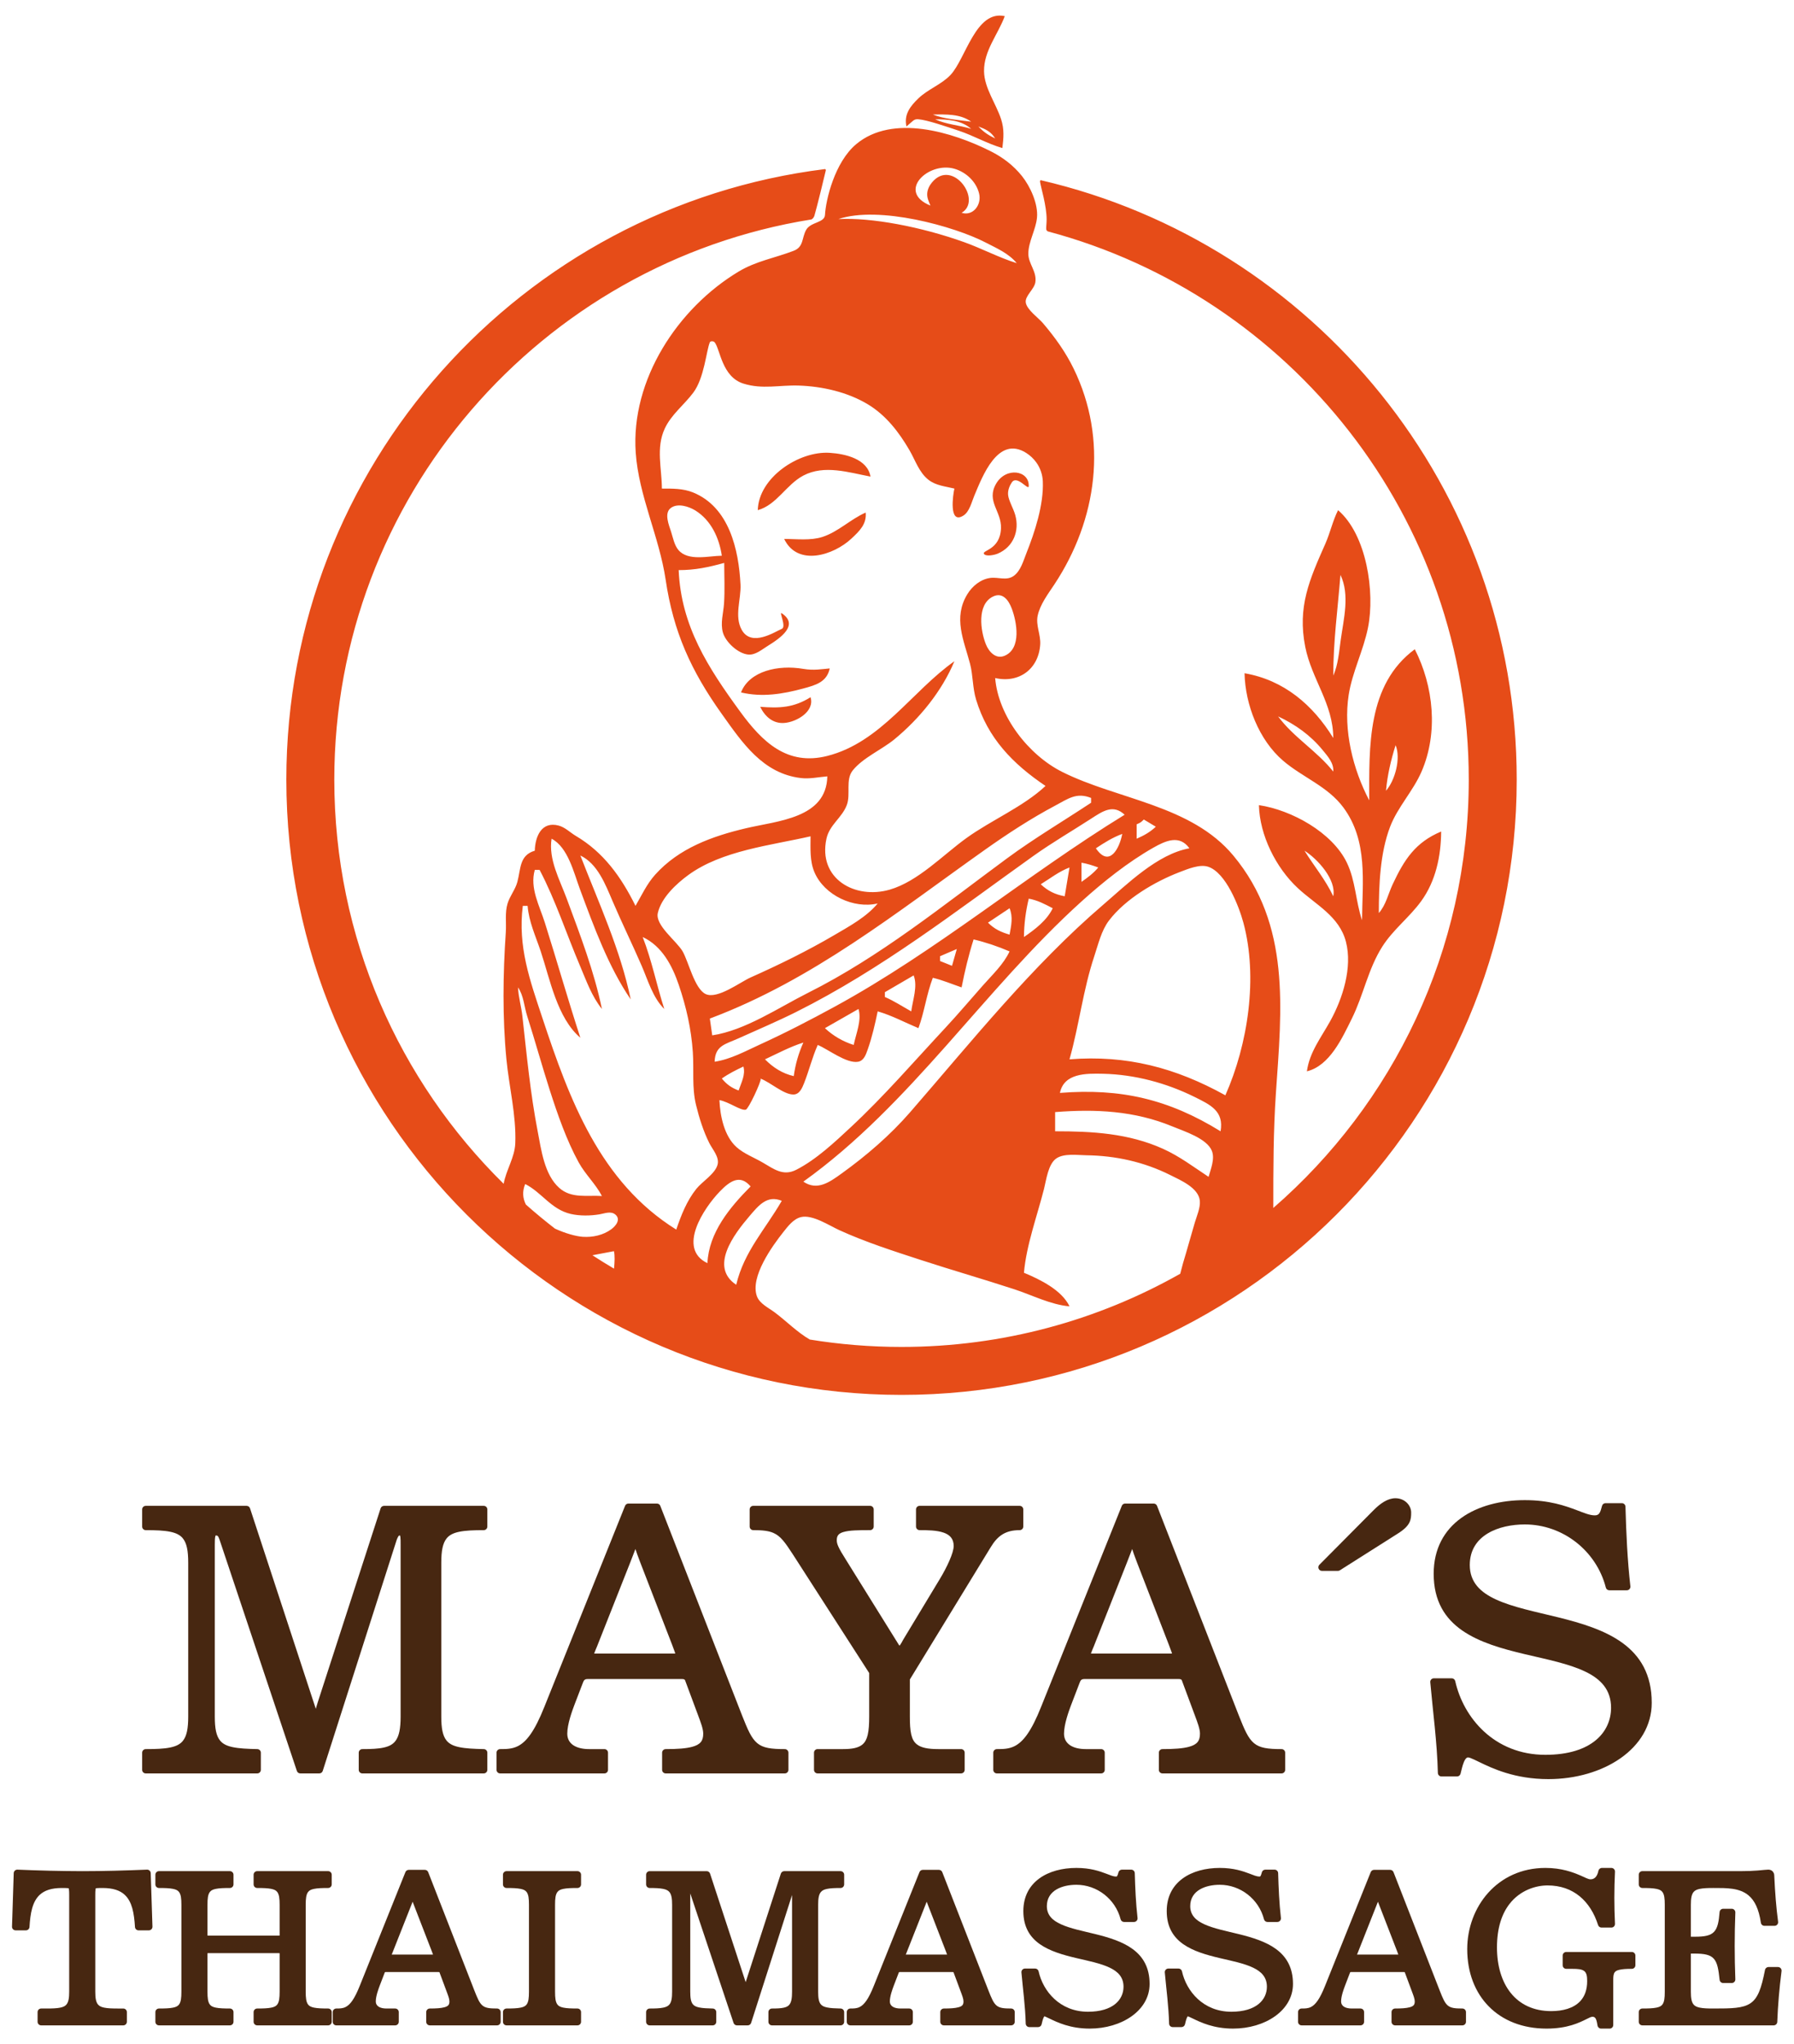
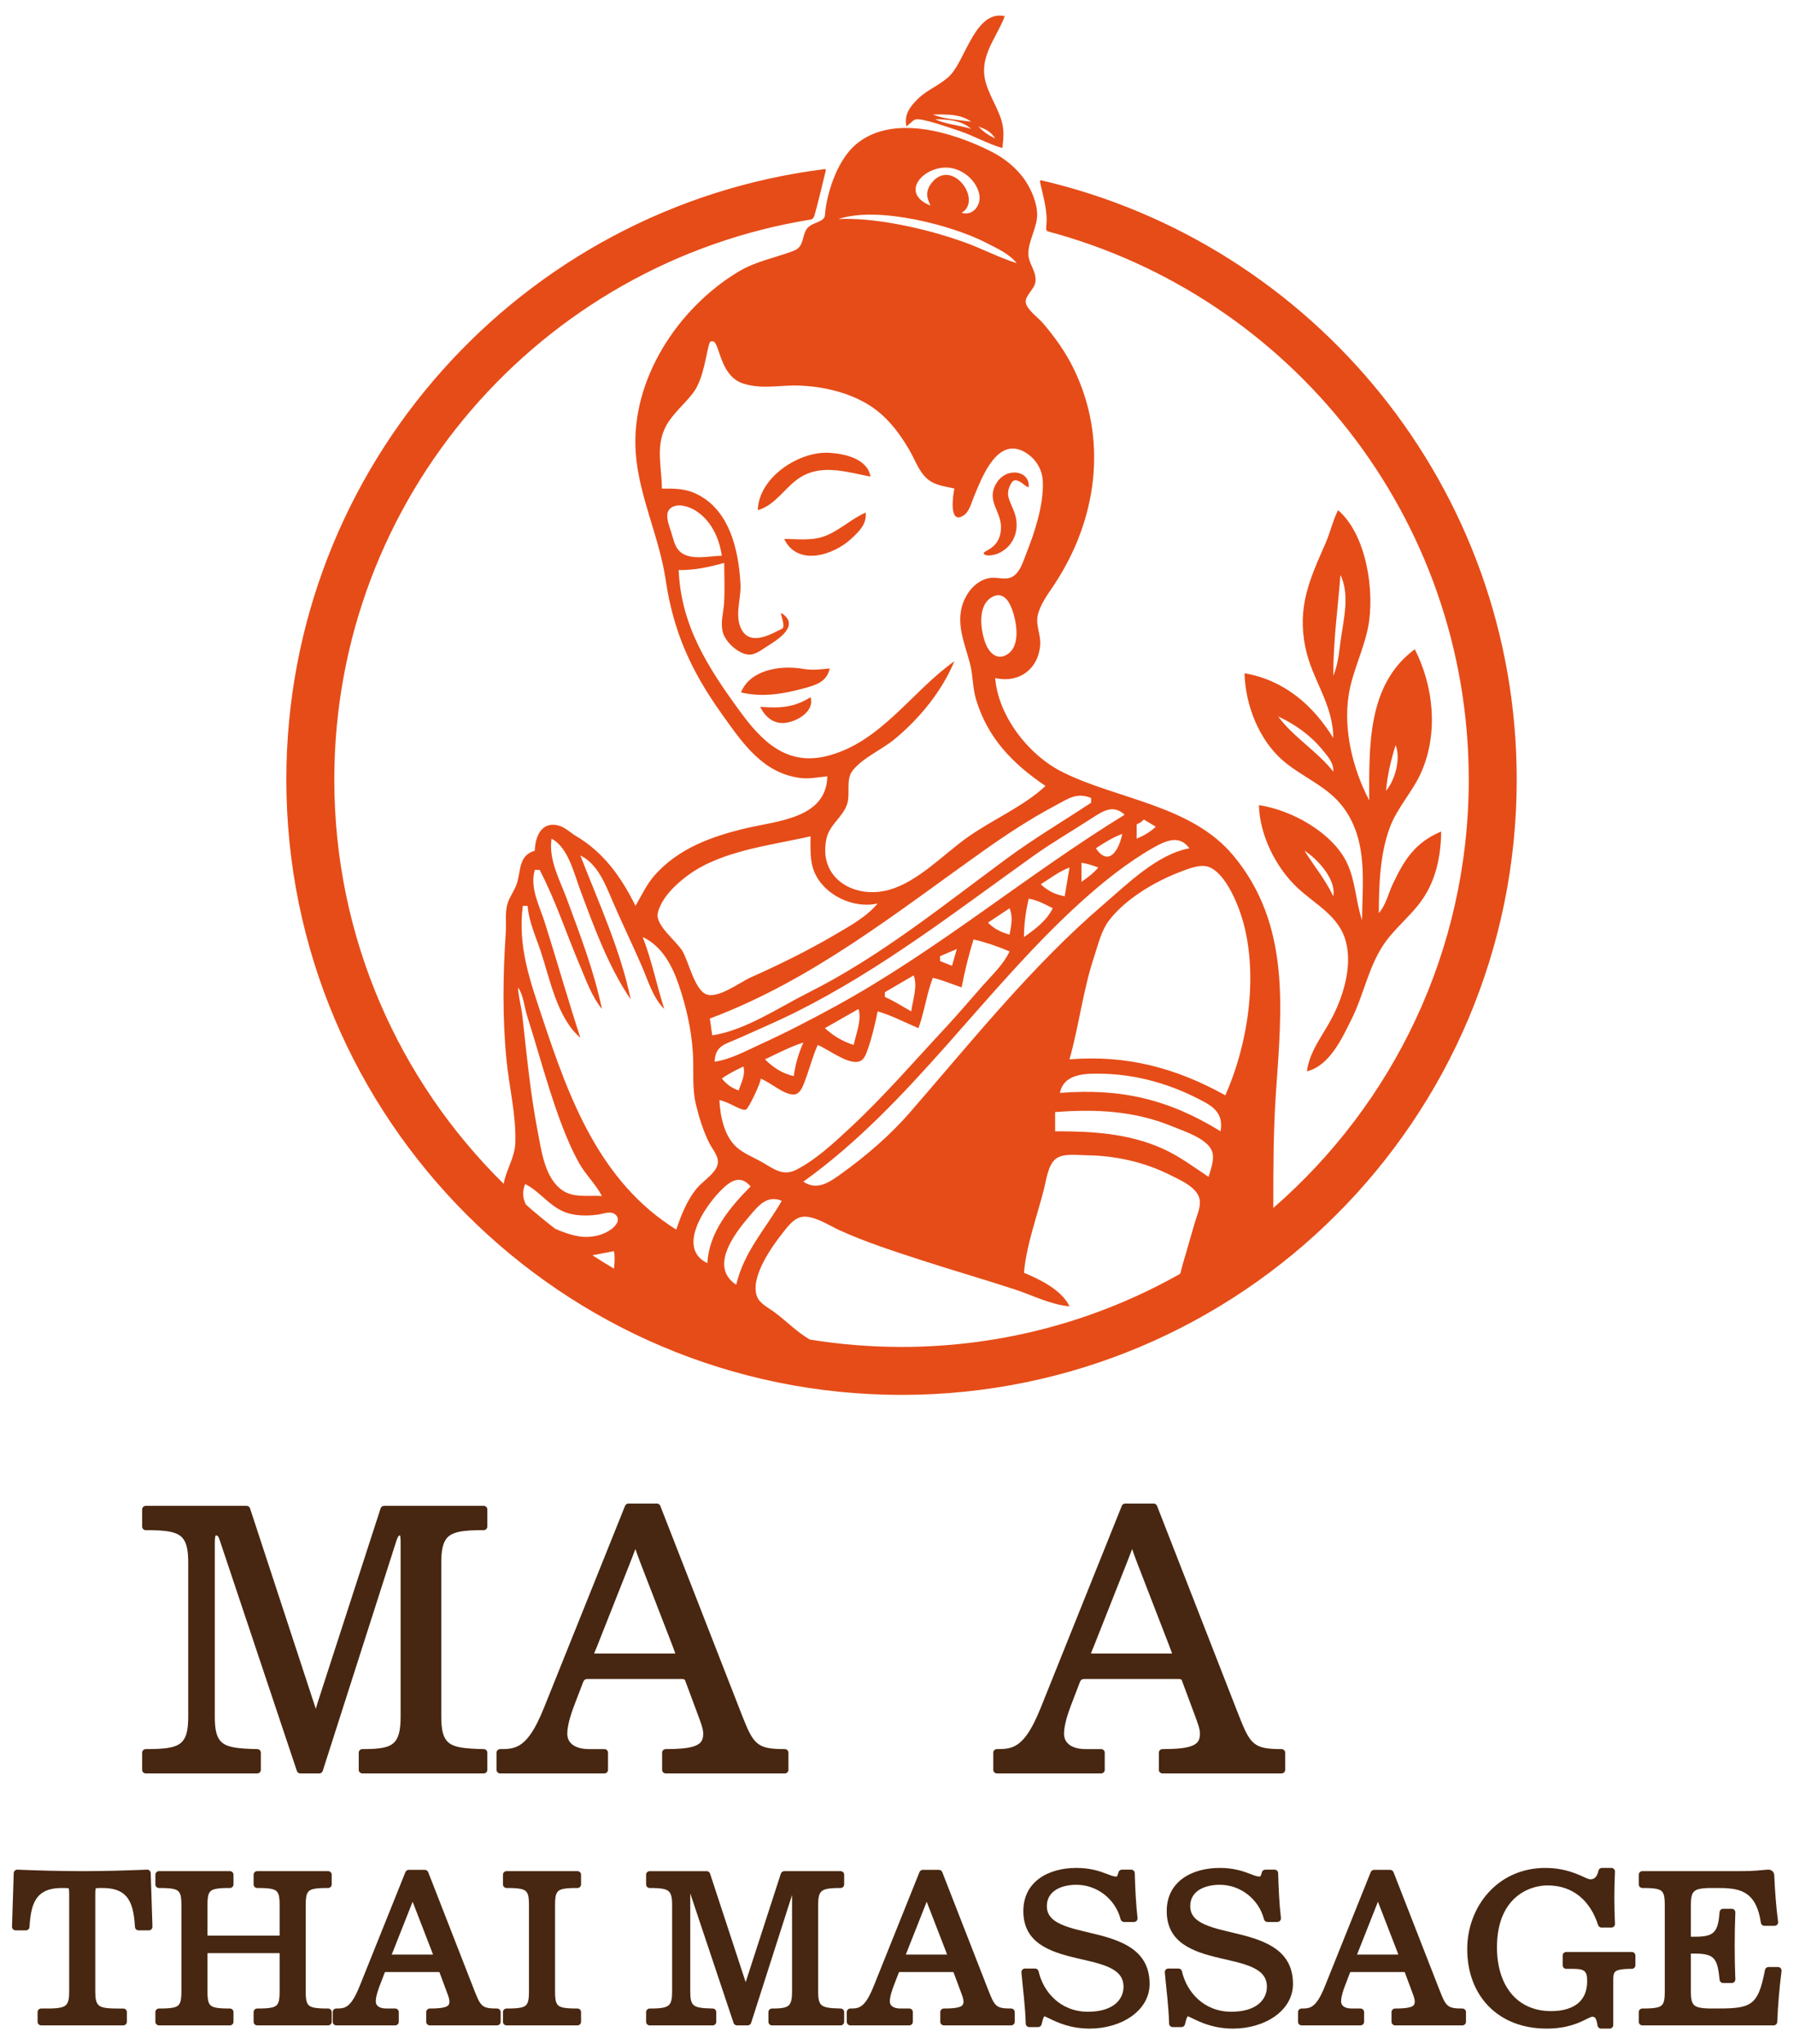
<svg xmlns="http://www.w3.org/2000/svg" width="100%" height="100%" viewBox="0 0 3745 4267" version="1.1" xml:space="preserve" style="fill-rule:evenodd;clip-rule:evenodd;stroke-linejoin:round;stroke-miterlimit:2;">
  <g id="Ebene1">
    <g>
      <path d="M2658.07,2521.26c249.888,-217.165 407.982,-537.266 407.982,-893.999c0,-547.838 -372.848,-1009.28 -878.416,-1144.2c-1.327,-0.354 -3.387,-2.479 -3.598,-4.348c-0.467,-4.147 0.797,-12.494 0.797,-20.534c-0,-29.035 -11.733,-65.437 -13.772,-79.111c-0.163,-1.091 0.682,-3.129 1.536,-2.931c568.973,131.851 993.562,642.293 993.562,1251.12c0,708.772 -575.433,1284.21 -1284.21,1284.21c-708.773,-0 -1284.21,-575.434 -1284.21,-1284.21c-0,-654.667 490.933,-1195.58 1124.42,-1274.34c1.147,-0.142 1.924,1.742 1.683,2.806c-3.687,16.242 -18.729,77.583 -23.8,94.648c-0.968,3.258 -4.162,7.352 -6.627,7.747c-564.05,90.406 -995.564,579.779 -995.564,1169.14c-0,330.086 135.358,628.807 353.548,843.638c5.118,-28.887 23.149,-55.053 24.28,-84.626c2.222,-58.178 -12.924,-117.512 -18.506,-175.19c-8.484,-87.67 -7.302,-177.593 -1.301,-265.289c1.357,-19.766 -2.177,-40.849 3.714,-60.065c4.89,-15.952 16.143,-28.821 20.447,-45.049c7.403,-27.925 4.035,-55.475 36.355,-65.071c0.701,-28.916 13.735,-62.122 49.859,-52.432c13.64,3.664 23.801,14.466 35.684,21.479c57.853,34.157 94.658,85.462 124.686,146.078c12.989,-22.234 23.6,-45.634 40.969,-64.995c49.639,-55.33 118.884,-80.253 189.281,-96.911c66.748,-15.792 168.308,-20.702 170.185,-108.388c-18.42,1.452 -36.525,5.732 -55.06,3.539c-79.366,-9.395 -122.068,-73.219 -165.179,-133.68c-64.14,-89.953 -101.105,-171.111 -117.263,-280.305c-13.239,-89.412 -56.286,-175.251 -62.483,-265.289c-10.456,-151.805 87.355,-301.227 214.709,-377.821c36.624,-22.029 76.022,-28.421 114.905,-43.372c21.538,-8.284 16.608,-26.734 26.213,-43.787c9.435,-16.749 38.367,-14.423 39.265,-31.094c1.705,-31.65 20.325,-110.195 65.159,-147.726c76.062,-63.673 201.464,-24.98 280.104,14.466c25.738,12.909 48.028,29.672 66.072,52.282c17.364,21.758 33.932,58.168 31.249,86.519c-2.382,25.142 -17.954,50.294 -18.079,75.081c-0.11,21.519 18.139,37.121 14.641,59.991c-2.223,14.54 -22.104,28.501 -19.992,42.241c2.327,15.116 26.268,31.784 35.824,43.001c25.077,29.422 47.206,60.211 64.18,95.029c72.013,147.73 49.338,314.872 -40.414,450.49c-12.949,19.571 -29.793,41.64 -34.733,65.071c-4.245,20.116 6.587,39.768 5.301,60.065c-3.264,51.561 -44.559,81.444 -94.038,70.076c6.502,79.587 69.496,160.7 140.153,196.053c115.535,57.813 268.962,68.675 357.058,174.545c120.356,144.643 100.825,320.804 88.872,495.344c-5.457,79.737 -5.471,160.054 -5.453,240.101Zm-1061.15,-310.177c17.063,17.214 36.354,29.597 60.065,35.038c3.309,-24.577 9.951,-47.427 20.022,-70.076c-27.255,8.609 -54.099,22.88 -80.087,35.038Zm866.815,447.534c2.205,-7.361 3.714,-15.053 5.854,-22.071c8.624,-28.256 16.218,-56.792 24.707,-85.093c4.064,-13.55 11.682,-30.628 10.396,-44.974c-2.443,-27.289 -40.699,-43.287 -61.852,-53.893c-54.555,-27.345 -114.254,-40.539 -175.191,-41.265c-18.515,-0.221 -46.355,-4.47 -62.518,6.577c-17.113,11.698 -20.988,44.854 -25.708,63.479c-14.305,56.481 -36.865,117.298 -41.915,175.191c33.836,14.025 78.87,36.084 95.103,70.076c-39.628,-3.459 -77.499,-23.296 -115.125,-35.609c-64.786,-21.203 -130.332,-39.978 -195.212,-61.147c-57.308,-18.695 -115.251,-37.22 -170.186,-62.262c-21.012,-9.581 -56.266,-33.076 -80.082,-27.24c-15.737,3.854 -27.169,19.066 -36.7,31.094c-22.945,28.961 -70.051,93.832 -55.19,134.221c5.671,15.412 24.442,24.116 36.825,33.346c24.334,18.147 46.989,41.535 73.463,56.868c62.357,10.16 126.343,15.443 191.553,15.443c211.388,-0 409.912,-55.512 581.778,-152.741Zm-1181.98,-10.645c1.396,-13.472 1.99,-27.926 -0.175,-36.453l-44.924,8.479c14.808,9.65 29.844,18.978 45.099,27.974Zm200.042,-1933.52c-7.427,17.519 -11.422,74.216 -34.552,105.114c-19.096,25.513 -46.05,45.745 -59.605,75.082c-18.715,40.514 -6.067,82.685 -5.952,125.136c22.039,0.015 44.259,-0.39 65.071,8.074c75.512,30.713 95.314,119.305 99.063,192.144c1.562,30.323 -13.445,66.212 2.638,94.808c20.577,36.595 69.752,3.499 83.669,-2.292c9.987,-4.155 -6.695,-36.814 -0.168,-32.451c36.35,24.298 -2.027,51.306 -30.033,68.6c-11.883,7.343 -25.097,18.935 -40.044,17.539c-21.378,-1.997 -47.281,-26.058 -52.887,-46.17c-5.476,-19.632 1.036,-40.299 2.383,-59.991c1.932,-28.17 0.45,-56.861 0.45,-85.092c-33.236,9.07 -60.351,15.016 -95.103,15.016c5.01,116.702 61.201,203.341 128.339,295.321c46.396,63.56 98.317,113.774 181.998,92.526c111.862,-28.401 176.597,-135.162 265.289,-197.64c-26.249,62.718 -72.839,119.8 -125.136,162.857c-26.264,21.624 -65.902,38.552 -87.08,64.981c-15.762,19.671 -3.844,49.829 -12.499,72.489c-10.171,26.639 -36.104,41.014 -42.406,70.076c-18.105,83.521 59.67,127.298 131.974,106.371c59.169,-17.124 110.925,-72.124 160.174,-107.647c51.987,-37.501 118.784,-65.402 165.18,-108.844c-68.47,-46.2 -120.421,-99.463 -144.963,-180.196c-7.523,-24.757 -6.222,-50.53 -12.684,-75.082c-12.909,-48.998 -35.664,-95.624 -5.561,-144.957c10.376,-17.004 27.875,-31.349 48.082,-33.917c16.669,-2.122 33.962,6.512 48.929,-4.415c14.41,-10.516 19.856,-31.174 26.153,-46.961c17.729,-44.453 36.4,-101.646 34.372,-150.163c-0.595,-14.216 -5.285,-28.016 -13.619,-39.578c-5.656,-7.839 -12.794,-14.556 -20.953,-19.742c-59.25,-37.656 -91.63,49.314 -108.503,89.352c-5.496,13.05 -9.906,33.171 -22.63,41.285c-31.339,19.987 -21.738,-44.458 -18.83,-56.301c-18.435,-4.555 -38.702,-6.172 -54.134,-18.285c-19.742,-15.497 -27.49,-40.844 -39.698,-61.802c-21.924,-37.631 -48.683,-72.579 -86.364,-95.469c-42.486,-25.808 -95.704,-37.886 -145.158,-39.463c-40.239,-1.281 -75.057,8.404 -115.125,-4.094c-45.024,-14.046 -48.386,-71.849 -60.066,-86.219c-2.104,-2.59 -8.708,-3.072 -10.011,-0Zm100.109,350.381c1.642,-67.864 85.638,-123.89 150.164,-119.68c32.665,2.132 78.855,12.729 85.092,49.604c-45.324,-8.54 -96.235,-25.318 -140.152,-2.143c-35.844,18.911 -55.421,61.082 -95.104,72.219Zm55.06,60.065c25.808,0 55.245,3.84 80.087,-4.254c32.986,-10.752 58.514,-37.001 90.098,-50.806c2.258,24.052 -12.904,38.632 -30.052,54.595c-37.201,34.623 -112.152,58.559 -140.133,0.465Zm417.418,31.682c-6.682,-8.237 33.525,-7.591 35.201,-54.04c1.282,-35.547 -31.301,-56.327 -10.303,-92.747c20.673,-35.854 69.505,-28.115 68.24,4.986c-0.392,10.251 -24.356,-24.129 -35.301,-7.931c-4.346,6.432 -8.724,15.836 -7.8,26.125c1.05,11.683 11.071,28.331 14.885,41.871c9.365,33.246 -3.929,67.033 -36.735,80.798c-7.158,3.001 -23.98,6.125 -28.187,0.938Zm-507.516,288.667c17.63,-44.968 78.009,-58.081 129.865,-49.158c22.257,3.83 39.872,0.324 55.337,-0.897c-6.062,28.421 -29.062,34.788 -55.06,41.846c-42.987,11.663 -86.119,18.69 -130.142,8.209Zm145.158,10.011c9.205,29.442 -28.976,51.891 -55.06,53.733c-23.836,1.687 -40.384,-13.94 -50.054,-33.711c39.973,3.128 70.066,1.997 105.114,-20.022Zm250.272,-1026.12c-3.298,-8.239 -7.308,-15.958 -6.737,-25.133c0.536,-8.654 4.53,-16.683 10.011,-23.275c42.691,-51.331 106.215,37.616 61.797,63.424c23.796,7.468 42.186,-16.628 36.575,-40.044c-5.997,-25.032 -27.38,-44.874 -51.596,-51.866c-54.535,-15.752 -121.382,47.912 -50.05,76.894Zm-783.887,2135.23c21.964,10.19 44.302,16.19 58.098,17.113c20.465,1.369 42.236,-3.094 59.5,-15.682c9.375,-6.843 20.812,-20.643 8.439,-30.849c-9.436,-7.788 -22.455,-2.122 -32.901,-0.37c-19.046,3.193 -41.18,3.559 -60.065,-0.796c-41.075,-9.48 -60.271,-44.794 -95.104,-62.423c-6.529,15.605 -5.071,29.986 1.437,42.852c19.63,17.37 39.839,34.099 60.596,50.155Zm318.381,72.173c2.798,-63.98 46.931,-116.647 90.098,-160.174c-22.009,-26.059 -43.442,-11.043 -64.2,10.461c-33.551,34.753 -89.733,119.19 -25.898,149.713Zm630.686,-740.806l-45.049,30.033c13.179,13.314 27.099,19.841 45.049,25.027c3.504,-18.876 7.568,-36.985 -0,-55.06Zm-357.474,-1438.41c68.378,-3.814 172.498,15.867 262.371,47.987c37.09,13.255 72.729,32.356 110.119,43.958c-17.273,-20.712 -41.4,-30.853 -65.07,-43.122c-65.181,-33.786 -222.591,-77.514 -307.42,-48.823Zm322.636,787.937c-33.536,16.578 -26.093,71.093 -14.476,99.799c6.297,15.557 20.708,31.449 39.018,23.661c35.744,-15.207 25.317,-71.003 14.831,-98.643c-6.477,-17.068 -18.881,-34.948 -39.373,-24.817Zm-565.815,-85.328c-5.461,-36.965 -22.28,-73.865 -55.135,-94.362c-13.51,-8.429 -37.666,-16.343 -51.947,-4.85c-13.765,11.077 -3.103,35.864 1.146,49.158c3.915,12.228 6.713,27.79 15.107,37.876c20.337,24.437 63.679,12.404 90.829,12.178Zm-25.028,966.051l5.006,35.038c68.83,-10.311 138.561,-57.953 200.218,-88.861c149.908,-75.147 281.085,-181.798 415.452,-280.771c56.586,-41.675 116.681,-77.184 175.19,-115.896l0,-10.011c-30.548,-12.223 -47.917,1.687 -75.082,16.118c-50.224,26.679 -98.717,58.263 -145.157,91.119c-185.712,131.393 -359.767,272.186 -575.627,353.264Zm775.844,-325.354l0,40.044c13.065,-9.2 24.767,-17.804 35.038,-30.033c-11.787,-4.344 -22.679,-7.878 -35.038,-10.011Zm-1176.28,260.284c0.896,20.577 6.872,39.728 9.145,60.065c9,80.442 16.523,160.655 31.884,240.261c7.459,38.647 13.855,90.464 45.004,118.159c25.623,22.775 58.084,14.851 89.157,16.988c-13.099,-25.202 -34.662,-44.969 -48.487,-70.076c-25.128,-45.645 -44.234,-100.594 -60.161,-150.163c-16.578,-51.601 -30.853,-103.543 -47.341,-155.169c-6.417,-20.102 -7.233,-42.641 -19.201,-60.065Zm1121.22,260.283l0,40.043c77.59,0 153.182,4.11 225.245,36.6c34.643,15.617 63.64,37.781 95.104,58.504c4.54,-16.158 13.455,-37.491 6.917,-54.134c-10.251,-26.089 -58.153,-41.035 -81.999,-50.921c-79.511,-32.97 -160.99,-36.745 -245.267,-30.092Zm10.011,-40.044c127.054,-10.026 226.527,12.984 335.365,80.087c7.303,-41.99 -20.597,-55.065 -55.06,-72.053c-58.799,-28.982 -124.58,-46.501 -190.207,-48.002c-35.528,-0.816 -81.543,-1.402 -90.098,39.968Zm-535.582,185.202c29.126,19.891 55.105,0.846 80.087,-17.139c51.881,-37.361 101.05,-79.687 143.035,-128.019c127.549,-146.83 254.507,-305.723 402.558,-432.576c49.925,-42.771 113.188,-105.93 180.196,-118.023c-20.487,-28.797 -49.453,-15.958 -75.081,-1.397c-53.353,30.308 -104.679,71.283 -150.164,112.367c-204.147,184.391 -355.697,423.681 -580.631,584.787Zm285.31,-470.512l0,10.011l25.027,10.011l10.011,-35.039l-35.038,15.017Zm-425.463,685.746c16.483,-69.561 60.671,-115.551 95.104,-175.191c-30.403,-12.599 -48.183,9.385 -67.208,31.66c-32.926,38.542 -84.197,106.275 -27.896,143.531Zm295.322,-795.866c-49.715,11.698 -111.327,-16.888 -131.954,-65.076c-10.096,-23.58 -8.199,-50.034 -8.199,-75.076c-83.246,19.085 -184.961,29.507 -255.278,80.883c-25.057,18.309 -56.266,47.361 -63.554,79.216c-5.896,25.773 39.418,58.488 51.857,80.162c12.458,21.719 24.857,78.2 48.112,89.032c24.452,11.387 71.813,-24.902 93.727,-34.668c59.805,-26.654 118.699,-55.555 175.191,-88.696c31.183,-18.295 66.907,-37.716 90.098,-65.777Zm75.081,150.163l-60.065,35.038l-0,10.011c19.356,8.354 36.665,19.832 55.06,30.033c3.023,-23.791 13.9,-52.292 5.005,-75.082Zm-755.822,-285.31c-6.837,43.127 17.003,85.583 31.629,125.136c27.756,75.077 57.223,151.67 73.485,230.251c-21.393,-26.504 -32.53,-58.96 -45.799,-90.098c-28.041,-65.832 -51.061,-137.065 -84.342,-200.218l-10.011,-0c-10.847,37.756 9.71,74.456 20.978,110.12c25.267,79.987 48.202,160.594 74.125,240.261c-48.392,-41.175 -63.369,-122.253 -82.665,-180.196c-10.566,-31.72 -24.701,-61.427 -27.454,-95.104l-10.011,0c-10.777,85.258 14.846,155.455 41.305,235.256c56.136,169.325 119.895,341.372 279.043,440.48c10.156,-30.023 21.924,-60.101 41.941,-85.093c12.263,-15.317 39.513,-31.349 44.413,-50.905c3.869,-15.427 -10.697,-31.39 -17.179,-44.199c-12.343,-24.396 -21.503,-53.528 -27.935,-80.087c-8.865,-36.589 -4.109,-73.024 -6.652,-110.119c-3.314,-48.428 -13.685,-94.238 -29.272,-140.153c-13.75,-40.509 -35.138,-81.323 -75.392,-100.109c19.141,49.344 29.052,100.019 45.049,150.164c-23.971,-23.721 -33.942,-59.595 -47.171,-90.098c-19.672,-45.35 -41.39,-89.703 -60.842,-135.147c-14.951,-34.933 -31.244,-77.945 -67.178,-95.104c37.852,97.556 83.922,197.435 105.115,300.327c-46.741,-68.38 -77.284,-152.897 -106.061,-230.251c-12.749,-34.262 -24.862,-87.195 -59.119,-105.114Zm996.084,125.136c-6.312,26.204 -9.786,53.138 -10.011,80.087c23.035,-15.867 47.827,-34.567 60.065,-60.065c-16.633,-8.705 -31.484,-16.673 -50.054,-20.022Zm-595.648,350.381c-15.863,7.553 -30.669,14.871 -45.049,25.027c10.491,12.604 19.736,19.096 35.038,25.028c5.601,-16.593 14.786,-32.846 10.011,-50.055Zm-60.066,-10.011c33.457,-5.015 64.52,-22.239 95.104,-36.194c52.972,-24.166 104.048,-50.67 155.169,-78.525c213.327,-116.227 399.009,-273.908 605.658,-400.841c-24.226,-22.605 -45.895,-7.363 -70.076,8.294c-40.023,25.918 -81.278,49.794 -120.131,77.504c-162.076,115.606 -316.779,236.502 -495.539,325.884c-39.543,19.772 -79.892,36.805 -120.13,54.975c-27.911,12.599 -48.919,14.791 -50.055,48.903Zm680.741,-370.403c14.866,13.906 30.037,21.414 50.054,25.028l10.011,-60.066c-22.054,8.359 -40.099,22.715 -60.065,35.038Zm215.234,-135.147c-6.122,5.982 -7.108,6.593 -15.016,10.011l-0,30.033c15.231,-6.582 27.925,-13.675 40.043,-25.027l-25.027,-15.017Zm-155.169,500.545c118.929,-9.385 221.226,17.339 325.354,75.082c47.342,-106.797 68.384,-246.554 37.596,-360.392c-9.255,-34.218 -36.495,-104.389 -73.49,-116.662c-17.649,-5.857 -42.832,4.8 -59.209,11.047c-52.097,19.871 -113.459,56.131 -147.736,101.075c-16.098,21.103 -22.53,49.824 -30.794,74.616c-23.415,70.256 -31.654,143.986 -51.721,215.234Zm55.06,-440.479c28.126,41.29 49.359,0.09 55.06,-30.033c-19.962,7.308 -37.356,18.32 -55.06,30.033Zm-495.539,335.365l-70.076,40.043c17.163,16.123 37.631,27.936 60.065,35.038c4.835,-23.43 17.149,-51.811 10.011,-75.081Zm-204.038,145.586c0.717,6.951 -25.545,63.246 -31.218,64.642c-10.425,2.566 -35.293,-16.458 -55.06,-20.022c1.442,33.051 9.961,75.067 35.704,98.157c15.477,13.88 36.565,21.644 54.394,32.045c23.491,13.7 42.952,29.122 70.076,15.342c41.721,-21.193 80.708,-57.913 114.675,-89.578c69.671,-64.945 131.623,-136.914 196.569,-206.574c27.235,-29.217 52.918,-59.785 79.431,-89.653c19.457,-21.919 42.401,-43.427 54.81,-70.076c-23.921,-10.306 -49.724,-19.021 -75.082,-25.027c-10.401,32.745 -18.485,66.382 -25.027,100.109c-20.082,-6.793 -39.408,-15.127 -60.065,-20.022c-13.13,34.297 -17.494,70.767 -30.033,105.114c-28.321,-11.778 -55.515,-26.584 -85.092,-35.038c-5.511,26.624 -11.868,54.434 -20.993,80.062c-3.544,9.961 -7.819,22.96 -19.772,25.082c-24.271,4.315 -62.213,-25.843 -84.372,-35.068c-11.607,26.069 -18.124,53.659 -28.601,80.062c-3.904,9.841 -9.44,23.216 -21.994,23.396c-20.487,0.294 -47.743,-25.2 -68.35,-32.953Zm0,0c-0.075,-0.734 -0.452,-0.918 -1.185,-0.429c0.392,0.137 0.788,0.28 1.185,0.429Zm304.147,-1987.59c-5.521,-24.753 7.573,-42.125 25.478,-59.143c19.831,-18.847 47.847,-28.613 66.437,-48.324c31.905,-33.832 52.612,-136.15 113.308,-122.784c-14.1,38.22 -43.868,72.232 -43.257,115.126c0.496,34.97 25.147,67.604 35.649,100.108c6.762,20.939 5.246,38.678 2.603,60.066c-30.999,-8.93 -59.375,-25.562 -90.098,-35.869c-27.52,-9.232 -66.74,-22.666 -85.093,-24.197c-9.695,-0.808 -10.662,3.102 -25.027,15.017Zm150.163,-0c10.567,11.472 20.948,18.305 35.038,25.027c-8.844,-14.201 -19.486,-19.191 -35.038,-25.027Zm-95.103,-25.027c22.905,9.634 55.08,11.649 80.087,15.016c-23.451,-16.708 -52.332,-15.013 -80.087,-15.016Zm5.005,10.01c22.915,11.013 50.635,12.27 75.082,20.022c-20.758,-18.134 -48.363,-19.8 -75.082,-20.022Zm840.915,815.888c59.805,51.266 77.379,171.371 62.498,245.267c-9.646,47.892 -32.746,92.315 -40.279,140.152c-11.552,73.35 8.715,155.474 42.852,220.24c-0,-110.721 -5.041,-241.583 95.103,-315.343c39.438,77.184 49.174,174.319 14.146,255.278c-17.6,40.684 -50.04,74.3 -65.637,115.125c-21.148,55.36 -23.43,121.527 -23.59,180.196c14.986,-17.004 19.376,-39.663 28.941,-60.066c24.091,-51.395 47.261,-87.545 101.2,-110.119c-0.42,51.075 -11.137,103.132 -41.55,145.138c-24.667,34.072 -58.494,59.119 -81.374,95.123c-29.642,46.646 -39.212,101.115 -63.519,150.163c-20.047,40.459 -46.22,98.553 -93.862,110.12c5.526,-40.199 29.682,-70.426 48.853,-105.114c25.893,-46.856 46.506,-111.547 32.696,-165.18c-13.835,-53.713 -63.309,-77.414 -100.72,-112.317c-45.474,-42.421 -79.466,-110.185 -80.938,-172.993c67.709,10.001 153.187,56.867 183.565,120.13c18.37,38.257 18.295,80.618 31.669,120.131c0.666,-80.332 12.754,-165.385 -38.862,-235.251c-32.71,-44.278 -85.122,-62.848 -125.872,-97.686c-50.465,-43.142 -79.171,-117.132 -80.532,-182.624c82.184,14.141 142.795,66.182 185.201,135.147c-0.195,-71.492 -45.039,-122.438 -58.494,-190.207c-16.628,-83.746 8.845,-140.392 41.931,-215.234c10.166,-22.99 15.302,-47.647 26.574,-70.076Zm-70.076,710.773c19.926,32.2 43.907,60.496 60.065,95.104c6.868,-34.638 -32.926,-78.06 -60.065,-95.104Zm-55.06,-280.305c32.05,43.543 81.318,72.389 115.125,115.126c1.457,-17.545 -11.397,-31.685 -22.349,-45.049c-25.238,-30.804 -56.892,-53.303 -92.776,-70.077Zm245.267,60.066c-9.476,29.952 -17.459,63.739 -20.022,95.103c18.92,-21.663 31.369,-67.799 20.022,-95.103Zm-115.126,-355.387c-5.606,70.942 -15.016,138.621 -15.016,210.229c10.141,-22.585 12.243,-50.56 15.667,-75.082c6.047,-43.267 19.231,-93.782 -0.651,-135.147Z" style="fill:#e64c18;" />
      <g>
        <path d="M659.296,3566.67c1.093,-3.607 2.248,-8.312 4.149,-14.017l131.099,-404.422c1.001,-3.087 3.877,-5.179 7.123,-5.179l208.184,0c4.135,0 7.487,3.353 7.487,7.488l0,35.757c0,4.135 -3.352,7.488 -7.487,7.488c-21.065,-0 -37.898,0.641 -51.137,3.384c-11.661,2.416 -20.29,6.389 -26.195,13.607c-8.401,10.269 -11.327,26.35 -11.327,51.008l0,321.016c0,24.61 2.899,40.434 11.284,50.498c5.918,7.103 14.569,10.969 26.256,13.419c13.276,2.784 30.157,3.619 51.283,4.084c4.07,0.089 7.323,3.414 7.323,7.486l0,35.756c0,4.136 -3.352,7.488 -7.487,7.488l-253.476,0c-4.136,0 -7.488,-3.352 -7.488,-7.488l0,-35.756c0,-4.136 3.352,-7.488 7.488,-7.488c18.389,-0 33.336,-0.628 45.243,-3.352c10.417,-2.383 18.296,-6.341 23.766,-13.46c7.92,-10.309 10.909,-26.435 10.909,-51.187l-0,-358.362c-0,-7.173 0.038,-12.673 -0.535,-16.69c-0.139,-0.967 -0.518,-2.217 -0.697,-2.775c-0.245,-0.03 -0.571,-0.064 -0.816,-0.064c-1.851,0 -2.637,1.716 -3.489,3.226c-1.237,2.194 -2.132,4.672 -2.943,6.839l-154.096,481.352c-0.993,3.101 -3.876,5.205 -7.131,5.205l-39.73,0c-3.22,0 -6.08,-2.059 -7.101,-5.113l-161.273,-482.228c-0.827,-2.273 -1.578,-4.306 -2.451,-6.032c-0.993,-1.966 -2.185,-3.249 -4.781,-3.249c-0.367,0 -0.877,0.059 -1.189,0.1c-0.171,0.439 -0.532,1.413 -0.691,2.175c-0.794,3.819 -0.962,9.37 -0.962,17.254l0,358.362c0,24.61 2.899,40.434 11.284,50.498c5.918,7.103 14.569,10.969 26.255,13.419c13.277,2.784 30.158,3.619 51.284,4.084c4.07,0.089 7.323,3.414 7.323,7.486l0,35.756c0,4.136 -3.352,7.488 -7.487,7.488l-232.817,0c-4.135,0 -7.488,-3.352 -7.488,-7.488l0,-35.756c0,-4.136 3.353,-7.488 7.488,-7.488c21.065,-0 37.898,-0.641 51.136,-3.384c11.662,-2.417 20.291,-6.389 26.196,-13.607c8.401,-10.269 11.326,-26.351 11.326,-51.008l0,-321.016c0,-24.658 -2.925,-40.739 -11.326,-51.008c-5.905,-7.218 -14.534,-11.191 -26.196,-13.607c-13.238,-2.743 -30.071,-3.384 -51.136,-3.384c-4.135,-0 -7.488,-3.353 -7.488,-7.488l0,-35.757c0,-4.135 3.353,-7.488 7.488,-7.488l210.568,0c3.236,0 6.106,2.079 7.114,5.154l132.693,404.434c1.867,5.603 3.232,10.212 4.552,13.725c0.038,0.1 0.078,0.202 0.119,0.305Z" style="fill:#472711;" />
        <path d="M1036.53,3694.04l-0,-35.756c-0,-4.136 3.352,-7.488 7.487,-7.488c13.101,-0 25.073,-0.259 36.776,-6.082c18.196,-9.052 35.224,-31.022 55.592,-82.168l0.008,-0.02l168.454,-419.546c1.14,-2.838 3.891,-4.698 6.949,-4.698l59.594,-0c3.085,-0 5.855,1.892 6.976,4.766l170.829,437.8c11.662,29.34 19.182,47.233 31.597,57.579c12.075,10.062 28.677,12.369 57.582,12.369c4.136,-0 7.488,3.352 7.488,7.488l0,35.756c0,4.136 -3.352,7.488 -7.488,7.488l-248.708,0c-4.135,0 -7.488,-3.352 -7.488,-7.488l0,-35.756c0,-4.136 3.353,-7.488 7.488,-7.488c24.245,-0 42.36,-1.262 55.361,-4.798c8.256,-2.245 14.213,-5.294 17.973,-9.919c3.608,-4.438 4.995,-10.231 4.995,-17.525c-0,-9.713 -4.718,-22.348 -11.442,-40.279l-0.007,-0.018l-25.427,-68.335c-0.03,-0.081 -0.059,-0.162 -0.086,-0.244c-0.583,-1.75 -0.957,-3.196 -2.172,-4.022c-1.569,-1.067 -3.898,-1.188 -7.411,-1.188l-193.881,0c-2.696,0 -4.947,0.294 -6.723,1.458c-1.687,1.105 -2.791,2.973 -3.721,5.532l-0.046,0.122l-18.265,47.65c-4.573,12.194 -14.612,39.542 -14.612,59.324c0,21.424 18.301,32.242 45.751,32.242l31.783,-0c4.136,-0 7.488,3.352 7.488,7.488l0,35.756c0,4.136 -3.352,7.488 -7.488,7.488l-217.719,0c-4.135,0 -7.487,-3.352 -7.487,-7.488Zm203.835,-242.781c0.531,0.053 1.075,0.093 1.506,0.093l166.865,0c0.26,0 0.577,-0.027 0.89,-0.065c-0.227,-0.83 -0.532,-1.893 -0.842,-2.805c-1.427,-4.209 -3.587,-9.651 -5.468,-14.82l-66.711,-172.335c-5.319,-13.476 -8.16,-22.41 -10.141,-28.126c-2.385,5.844 -5.616,14.812 -10.882,28.15l-0.002,0.005l-69.129,174.811l-0.052,0.126c-2.32,5.569 -4.369,10.301 -5.632,13.865c-0.14,0.396 -0.277,0.762 -0.402,1.101Z" style="fill:#472711;" />
-         <path d="M1877.68,3434.88c0.426,-0.429 0.955,-0.989 1.305,-1.461c2.108,-2.842 4.093,-6.711 6.293,-10.745c0.052,-0.096 0.107,-0.191 0.163,-0.284l76.282,-126.341l0.006,-0.011c15.088,-24.896 29.11,-54.888 29.11,-69.222c0,-15.577 -8.727,-23.575 -20.886,-27.787c-14.486,-5.018 -33.249,-5.249 -50.291,-5.249c-4.135,-0 -7.488,-3.353 -7.488,-7.488l0,-35.757c0,-4.135 3.353,-7.488 7.488,-7.488l208.979,0c4.135,0 7.487,3.353 7.487,7.488l0,35.757c0,4.135 -3.352,7.488 -7.487,7.488c-29.481,-0 -45.962,11.6 -60.343,35.328l-0.015,0.025l-168.944,276.31l0,77.352c0,15.043 0.553,27.562 2.953,37.709c2.073,8.766 5.51,15.591 11.677,20.41c9,7.035 23.077,9.88 44.628,9.88l47.676,-0c4.135,-0 7.488,3.352 7.488,7.488l-0,35.756c-0,4.136 -3.353,7.488 -7.488,7.488l-299.562,0c-4.136,0 -7.488,-3.352 -7.488,-7.488l-0,-35.756c-0,-4.136 3.352,-7.488 7.488,-7.488l53.238,-0c18.999,-0 31.762,-2.578 40.099,-9.338c5.803,-4.706 9.168,-11.449 11.27,-20.264c2.429,-10.184 3.121,-22.891 3.121,-38.397l0,-90.767l-159.301,-247.627c-16.027,-24.485 -25.255,-38.113 -40.645,-44.81c-10.25,-4.461 -23.088,-5.811 -42.069,-5.811c-4.135,-0 -7.488,-3.353 -7.488,-7.488l0,-35.757c0,-4.135 3.353,-7.488 7.488,-7.488l243.941,0c4.135,0 7.487,3.353 7.487,7.488l0,35.757c0,4.135 -3.352,7.488 -7.487,7.488c-24.495,-0 -43.069,0.235 -55.508,3.871c-4.776,1.396 -8.491,3.219 -10.897,6.141c-2.264,2.747 -3.183,6.406 -3.183,11.105c-0,7.284 2.73,15.042 19.481,41.261l0.049,0.077l103.23,165.962c2.554,3.841 4.48,7.296 6.224,10.066c0.552,0.876 1.357,1.918 1.919,2.617Z" style="fill:#472711;" />
        <path d="M2073.48,3694.04l0,-35.756c0,-4.136 3.353,-7.488 7.488,-7.488c13.101,-0 25.072,-0.259 36.776,-6.082c18.195,-9.052 35.224,-31.022 55.592,-82.168l0.008,-0.02l168.454,-419.546c1.14,-2.838 3.89,-4.698 6.949,-4.698l59.594,-0c3.085,-0 5.854,1.892 6.976,4.766l170.829,437.8c11.661,29.34 19.181,47.233 31.597,57.579c12.074,10.062 28.677,12.369 57.582,12.369c4.136,-0 7.488,3.352 7.488,7.488l-0,35.756c-0,4.136 -3.352,7.488 -7.488,7.488l-248.708,0c-4.135,0 -7.488,-3.352 -7.488,-7.488l0,-35.756c0,-4.136 3.353,-7.488 7.488,-7.488c24.245,-0 42.36,-1.262 55.36,-4.798c8.257,-2.245 14.214,-5.294 17.974,-9.919c3.607,-4.438 4.994,-10.231 4.994,-17.525c0,-9.713 -4.718,-22.348 -11.442,-40.279l-0.006,-0.018l-25.427,-68.335c-0.03,-0.081 -0.059,-0.162 -0.086,-0.244c-0.584,-1.75 -0.957,-3.196 -2.173,-4.022c-1.568,-1.067 -3.897,-1.188 -7.41,-1.188l-193.882,0c-2.695,0 -4.946,0.294 -6.722,1.458c-1.687,1.105 -2.791,2.973 -3.722,5.532l-0.045,0.122l-18.266,47.65c-4.572,12.194 -14.611,39.542 -14.611,59.324c0,21.424 18.301,32.242 45.75,32.242l31.784,-0c4.135,-0 7.488,3.352 7.488,7.488l-0,35.756c-0,4.136 -3.353,7.488 -7.488,7.488l-217.719,0c-4.135,0 -7.488,-3.352 -7.488,-7.488Zm203.836,-242.781c0.53,0.053 1.075,0.093 1.506,0.093l166.865,0c0.259,0 0.577,-0.027 0.889,-0.065c-0.226,-0.83 -0.531,-1.893 -0.841,-2.805c-1.428,-4.209 -3.587,-9.651 -5.469,-14.82l-66.71,-172.335c-5.319,-13.476 -8.16,-22.41 -10.141,-28.126c-2.385,5.844 -5.617,14.812 -10.882,28.15l-0.002,0.005l-69.13,174.811l-0.051,0.126c-2.32,5.569 -4.369,10.301 -5.632,13.865c-0.14,0.396 -0.277,0.762 -0.402,1.101Z" style="fill:#472711;" />
-         <path d="M2792.92,3278.8l-33.373,0c-3.023,0 -5.75,-1.818 -6.912,-4.61c-1.162,-2.791 -0.531,-6.008 1.599,-8.153l113.627,-114.422l0.019,-0.019c13.41,-13.409 28.932,-24.441 45.024,-24.441c19.821,-0 32.915,15.131 32.915,29.736c-0,7.585 -0.238,14.18 -3.793,21.173c-3.392,6.67 -9.96,13.907 -23.523,22.497l-121.573,77.076c-1.2,0.76 -2.59,1.163 -4.01,1.163Z" style="fill:#472711;" />
-         <path d="M2993.16,3503l37.346,0c3.51,0 6.548,2.438 7.31,5.864c16.832,75.744 81.047,153.85 188.161,153.85c97.267,-0 137.128,-48.063 137.128,-98.194c0,-37.865 -21.654,-59.985 -53.62,-75.396c-34.289,-16.532 -80.034,-25.515 -125.753,-36.307c-96.021,-22.666 -190.908,-53.841 -190.908,-167.994c-0,-105.453 89.774,-153.693 190.245,-153.693c50.818,-0 84.05,11.699 108.834,21.08c15.08,5.709 26.668,10.703 37.371,10.703c9.357,0 11.495,-6.379 15.003,-19.829c0.861,-3.297 3.838,-5.598 7.246,-5.598l34.167,0c4.052,0 7.369,3.224 7.485,7.274c1.583,55.41 3.952,110.819 10.284,166.229c0.243,2.12 -0.431,4.243 -1.852,5.835c-1.42,1.592 -3.453,2.503 -5.587,2.503l-36.551,-0c-3.417,-0 -6.4,-2.313 -7.252,-5.621c-19.812,-76.962 -89.901,-131.844 -169.148,-131.844c-53.298,-0 -114.88,21.764 -114.88,84.685c-0,36.122 22.28,57.103 54.981,72.108c35.24,16.17 82.248,25.432 129.234,37.031c98.333,24.275 195.601,59.188 195.601,178.505c0,95.917 -101.563,159.255 -215.672,159.255c-70.549,-0 -117.616,-22.642 -145.632,-36.263c-6.773,-3.293 -12.356,-6.038 -16.833,-7.694c-2.082,-0.77 -3.787,-1.335 -5.194,-1.335c-2.152,0 -3.709,1.268 -5.052,2.936c-1.48,1.839 -2.677,4.151 -3.737,6.678c-3.244,7.728 -5.105,17.282 -7.013,24.534c-0.866,3.289 -3.84,5.582 -7.241,5.582l-32.579,-0c-4.063,-0 -7.385,-3.241 -7.485,-7.303c-1.585,-64.201 -10.317,-126.816 -15.865,-189.432c-0.186,-2.093 0.517,-4.167 1.935,-5.717c1.418,-1.549 3.423,-2.432 5.523,-2.432Z" style="fill:#472711;" />
        <path d="M78.459,4219.93l0,-20.192c0,-4.135 3.352,-7.487 7.488,-7.487l11.666,-0c11.623,-0 20.912,-0.33 28.216,-1.844c5.728,-1.186 10.031,-3.01 12.931,-6.556c4.395,-5.372 5.66,-13.842 5.66,-26.74l-0,-201.921c-0,-4.981 -0.064,-8.719 -0.515,-11.521c-0.152,-0.946 -0.04,-1.706 -0.512,-2.127c-0.586,-0.522 -1.522,-0.422 -2.713,-0.552c-2.929,-0.321 -6.73,-0.299 -11.657,-0.299c-21.281,-0 -35.966,4.872 -45.974,14.133c-15.498,14.34 -19.739,38.268 -21.487,67.227c-0.238,3.953 -3.514,7.036 -7.474,7.036l-21.538,0c-2.028,0 -3.968,-0.822 -5.379,-2.279c-1.41,-1.456 -2.17,-3.422 -2.105,-5.449l3.59,-111.729c0.064,-1.994 0.921,-3.88 2.381,-5.24c1.46,-1.359 3.403,-2.08 5.396,-2.002c22.836,0.896 45.224,1.792 67.612,2.239c22.386,0.448 45.22,0.896 67.606,0.896c45.221,0 89.994,-1.344 135.215,-3.135c1.994,-0.079 3.937,0.642 5.398,2.001c1.46,1.36 2.318,3.246 2.382,5.241l3.59,111.729c0.065,2.027 -0.695,3.993 -2.105,5.449c-1.411,1.457 -3.352,2.279 -5.379,2.279l-21.538,0c-3.961,0 -7.236,-3.083 -7.475,-7.036c-1.747,-28.959 -5.988,-52.887 -21.486,-67.227c-10.009,-9.261 -24.693,-14.133 -45.974,-14.133c-4.928,-0 -8.728,-0.022 -11.657,0.299c-1.191,0.13 -2.127,0.03 -2.713,0.552c-0.472,0.421 -0.36,1.181 -0.512,2.127c-0.451,2.802 -0.515,6.54 -0.515,11.521l-0,201.921c-0,12.898 1.265,21.368 5.659,26.74c2.901,3.546 7.204,5.37 12.932,6.556c7.304,1.514 16.593,1.844 28.215,1.844l11.667,-0c4.135,-0 7.488,3.352 7.488,7.487l-0,20.192c-0,4.136 -3.353,7.488 -7.488,7.488l-171.408,0c-4.136,0 -7.488,-3.352 -7.488,-7.488Z" style="fill:#472711;" />
        <path d="M433.234,4040.02c0.4,0.055 0.943,0.116 1.362,0.116l147.627,0c0.419,0 0.963,-0.061 1.362,-0.116c0.059,-0.397 0.124,-0.938 0.124,-1.37l0,-62.82c0,-13 -0.903,-21.523 -5.039,-26.937c-2.644,-3.462 -6.72,-5.199 -12.354,-6.358c-7.375,-1.517 -16.994,-1.845 -29.413,-1.845c-4.135,-0 -7.488,-3.353 -7.488,-7.488l0,-20.192c0,-4.135 3.353,-7.488 7.488,-7.488l148.075,0c4.135,0 7.488,3.353 7.488,7.488l-0,20.192c-0,4.135 -3.353,7.488 -7.488,7.488c-12.419,-0 -22.038,0.328 -29.413,1.845c-5.634,1.159 -9.71,2.896 -12.354,6.358c-4.136,5.414 -5.039,13.937 -5.039,26.937l-0,181.28c-0,12.999 0.903,21.522 5.039,26.936c2.644,3.462 6.72,5.199 12.354,6.358c7.375,1.517 16.994,1.846 29.413,1.846c4.135,-0 7.488,3.352 7.488,7.487l-0,20.192c-0,4.136 -3.353,7.488 -7.488,7.488l-148.075,0c-4.135,0 -7.488,-3.352 -7.488,-7.488l0,-20.192c0,-4.135 3.353,-7.487 7.488,-7.487c12.419,-0 22.038,-0.329 29.413,-1.846c5.634,-1.159 9.71,-2.896 12.354,-6.358c4.136,-5.414 5.039,-13.937 5.039,-26.936l0,-78.974c0,-0.433 -0.065,-0.973 -0.124,-1.37c-0.399,-0.055 -0.943,-0.116 -1.362,-0.116l-147.627,-0c-0.419,-0 -0.962,0.061 -1.362,0.116c-0.059,0.397 -0.124,0.937 -0.124,1.37l-0,78.974c-0,12.999 0.904,21.522 5.039,26.936c2.644,3.462 6.72,5.199 12.354,6.358c7.376,1.517 16.994,1.846 29.413,1.846c4.136,-0 7.488,3.352 7.488,7.487l0,20.192c0,4.136 -3.352,7.488 -7.488,7.488l-148.075,0c-4.135,0 -7.487,-3.352 -7.487,-7.488l-0,-20.192c-0,-4.135 3.352,-7.487 7.487,-7.487c12.419,-0 22.038,-0.329 29.414,-1.846c5.634,-1.159 9.709,-2.896 12.354,-6.358c4.135,-5.414 5.039,-13.937 5.039,-26.936l-0,-181.28c-0,-13 -0.904,-21.523 -5.039,-26.937c-2.645,-3.462 -6.72,-5.199 -12.354,-6.358c-7.376,-1.517 -16.995,-1.845 -29.414,-1.845c-4.135,-0 -7.487,-3.353 -7.487,-7.488l-0,-20.192c-0,-4.135 3.352,-7.488 7.487,-7.488l148.075,0c4.136,0 7.488,3.353 7.488,7.488l0,20.192c0,4.135 -3.352,7.488 -7.488,7.488c-12.419,-0 -22.037,0.328 -29.413,1.845c-5.634,1.159 -9.71,2.896 -12.354,6.358c-4.135,5.414 -5.039,13.937 -5.039,26.937l-0,62.82c-0,0.432 0.065,0.973 0.124,1.37Z" style="fill:#472711;" />
        <path d="M917.277,4116.3c-0.513,-0.067 -1.374,-0.163 -2.109,-0.163l-109.486,0c-0.796,0 -1.486,-0.053 -2.01,0.29c-0.436,0.286 -0.585,0.851 -0.825,1.512l-0.045,0.122l-10.311,26.896c-2.497,6.661 -8.039,21.557 -8.039,32.346c-0,10.364 9.297,14.948 22.576,14.948l17.948,-0c4.136,-0 7.488,3.352 7.488,7.487l0,20.192c0,4.136 -3.352,7.488 -7.488,7.488l-122.947,0c-4.135,0 -7.488,-3.352 -7.488,-7.488l0,-20.192c0,-4.135 3.353,-7.487 7.488,-7.487c6.875,-0 13.174,-0.038 19.316,-3.093c9.853,-4.902 18.787,-16.993 29.817,-44.689l0.008,-0.02l95.127,-236.92c1.139,-2.838 3.89,-4.698 6.948,-4.698l33.654,0c3.085,0 5.854,1.892 6.975,4.766l96.465,247.219c6.3,15.851 10.188,25.615 16.897,31.206c6.368,5.306 15.185,6.229 30.43,6.229c4.136,-0 7.488,3.352 7.488,7.487l-0,20.192c-0,4.136 -3.352,7.488 -7.488,7.488l-140.447,0c-4.135,0 -7.488,-3.352 -7.488,-7.488l0,-20.192c0,-4.135 3.353,-7.487 7.488,-7.487c13.315,-0 23.267,-0.654 30.407,-2.595c3.862,-1.051 6.717,-2.349 8.476,-4.513c1.607,-1.976 2.09,-4.592 2.09,-7.84c0,-5.217 -2.642,-11.971 -6.254,-21.602l-0.006,-0.018l-14.359,-38.589c-0.03,-0.08 -0.059,-0.162 -0.086,-0.243c-0.054,-0.162 -0.134,-0.366 -0.21,-0.551Zm-99.566,-36.676l86.168,-0c-0.652,-1.832 -1.394,-3.907 -2.004,-5.587l-37.655,-97.276c-1.064,-2.695 -2.018,-5.19 -2.855,-7.428c-0.888,2.236 -1.88,4.741 -2.95,7.452l-0.002,0.005l-39.038,98.716l-0.051,0.127c-0.549,1.317 -1.108,2.709 -1.613,3.991Z" style="fill:#472711;" />
        <path d="M1990.4,4116.3c-0.514,-0.067 -1.375,-0.163 -2.11,-0.163l-109.486,0c-0.796,0 -1.486,-0.053 -2.01,0.29c-0.436,0.286 -0.584,0.851 -0.825,1.512l-0.045,0.122l-10.31,26.896c-2.498,6.661 -8.04,21.557 -8.04,32.346c0,10.364 9.297,14.948 22.576,14.948l17.949,-0c4.135,-0 7.487,3.352 7.487,7.487l0,20.192c0,4.136 -3.352,7.488 -7.487,7.488l-122.947,0c-4.136,0 -7.488,-3.352 -7.488,-7.488l-0,-20.192c-0,-4.135 3.352,-7.487 7.488,-7.487c6.875,-0 13.173,-0.038 19.315,-3.093c9.853,-4.902 18.788,-16.993 29.817,-44.689l0.008,-0.02l95.127,-236.92c1.14,-2.838 3.89,-4.698 6.949,-4.698l33.653,0c3.085,0 5.854,1.892 6.976,4.766l96.464,247.219c6.3,15.851 10.188,25.615 16.897,31.206c6.368,5.306 15.186,6.229 30.431,6.229c4.135,-0 7.487,3.352 7.487,7.487l0,20.192c0,4.136 -3.352,7.488 -7.487,7.488l-140.447,0c-4.136,0 -7.488,-3.352 -7.488,-7.488l-0,-20.192c-0,-4.135 3.352,-7.487 7.488,-7.487c13.315,-0 23.267,-0.654 30.406,-2.595c3.862,-1.051 6.718,-2.349 8.476,-4.513c1.607,-1.976 2.091,-4.592 2.091,-7.84c-0,-5.217 -2.643,-11.971 -6.254,-21.602l-0.007,-0.018l-14.359,-38.589c-0.03,-0.08 -0.058,-0.162 -0.085,-0.243c-0.054,-0.162 -0.135,-0.366 -0.21,-0.551Zm-99.567,-36.676l86.168,-0c-0.651,-1.832 -1.393,-3.907 -2.004,-5.587l-37.655,-97.276c-1.064,-2.695 -2.018,-5.19 -2.855,-7.428c-0.888,2.236 -1.879,4.741 -2.949,7.452l-0.002,0.005l-39.038,98.716l-0.051,0.127c-0.549,1.317 -1.109,2.709 -1.614,3.991Z" style="fill:#472711;" />
        <path d="M2932.39,4116.3c-0.513,-0.067 -1.374,-0.163 -2.109,-0.163l-109.486,0c-0.796,0 -1.486,-0.053 -2.01,0.29c-0.436,0.286 -0.584,0.851 -0.825,1.512l-0.045,0.122l-10.311,26.896c-2.497,6.661 -8.039,21.557 -8.039,32.346c0,10.364 9.297,14.948 22.576,14.948l17.949,-0c4.135,-0 7.487,3.352 7.487,7.487l0,20.192c0,4.136 -3.352,7.488 -7.487,7.488l-122.948,0c-4.135,0 -7.487,-3.352 -7.487,-7.488l-0,-20.192c-0,-4.135 3.352,-7.487 7.487,-7.487c6.876,-0 13.174,-0.038 19.316,-3.093c9.853,-4.902 18.787,-16.993 29.817,-44.689l0.008,-0.02l95.127,-236.92c1.139,-2.838 3.89,-4.698 6.948,-4.698l33.654,0c3.085,0 5.854,1.892 6.975,4.766l96.465,247.219c6.3,15.851 10.188,25.615 16.897,31.206c6.368,5.306 15.186,6.229 30.43,6.229c4.136,-0 7.488,3.352 7.488,7.487l0,20.192c0,4.136 -3.352,7.488 -7.488,7.488l-140.447,0c-4.135,0 -7.487,-3.352 -7.487,-7.488l-0,-20.192c-0,-4.135 3.352,-7.487 7.487,-7.487c13.316,-0 23.268,-0.654 30.407,-2.595c3.862,-1.051 6.718,-2.349 8.476,-4.513c1.607,-1.976 2.091,-4.592 2.091,-7.84c-0,-5.217 -2.643,-11.971 -6.254,-21.602l-0.007,-0.018l-14.359,-38.589c-0.03,-0.08 -0.058,-0.162 -0.086,-0.243c-0.054,-0.162 -0.134,-0.366 -0.21,-0.551Zm-99.566,-36.676l86.168,-0c-0.652,-1.832 -1.394,-3.907 -2.004,-5.587l-37.655,-97.276c-1.064,-2.695 -2.018,-5.19 -2.855,-7.428c-0.888,2.236 -1.88,4.741 -2.95,7.452l-0.001,0.005l-39.038,98.716l-0.052,0.127c-0.549,1.317 -1.108,2.709 -1.613,3.991Z" style="fill:#472711;" />
        <path d="M1049.92,4219.93l-0,-20.192c-0,-4.135 3.352,-7.487 7.488,-7.487c12.419,-0 22.037,-0.329 29.413,-1.846c5.634,-1.159 9.71,-2.896 12.354,-6.358c4.135,-5.414 5.039,-13.937 5.039,-26.936l0,-181.28c0,-13 -0.904,-21.523 -5.039,-26.937c-2.644,-3.462 -6.72,-5.199 -12.354,-6.358c-7.376,-1.517 -16.994,-1.845 -29.413,-1.845c-4.136,-0 -7.488,-3.353 -7.488,-7.488l-0,-20.192c-0,-4.135 3.352,-7.488 7.488,-7.488l148.075,0c4.135,0 7.487,3.353 7.487,7.488l0,20.192c0,4.135 -3.352,7.488 -7.487,7.488c-12.419,-0 -22.038,0.328 -29.414,1.845c-5.634,1.159 -9.709,2.896 -12.354,6.358c-4.135,5.414 -5.039,13.937 -5.039,26.937l0,181.28c0,12.999 0.904,21.522 5.039,26.936c2.645,3.462 6.72,5.199 12.354,6.358c7.376,1.517 16.995,1.846 29.414,1.846c4.135,-0 7.487,3.352 7.487,7.487l0,20.192c0,4.136 -3.352,7.488 -7.487,7.488l-148.075,0c-4.136,0 -7.488,-3.352 -7.488,-7.488Z" style="fill:#472711;" />
        <path d="M1556.6,4137.21l73.424,-226.504c1.001,-3.087 3.877,-5.179 7.123,-5.179l117.563,0c4.135,0 7.488,3.353 7.488,7.488l-0,20.192c-0,4.135 -3.353,7.488 -7.488,7.488c-11.623,-0 -20.911,0.33 -28.216,1.843c-5.727,1.187 -10.031,3.011 -12.931,6.556c-4.395,5.372 -5.66,13.842 -5.66,26.741l0,181.28c0,12.851 1.239,21.175 5.617,26.43c2.913,3.497 7.238,5.268 12.991,6.474c7.343,1.54 16.68,1.981 28.363,2.237c4.071,0.09 7.324,3.415 7.324,7.486l-0,20.192c-0,4.136 -3.353,7.488 -7.488,7.488l-143.139,0c-4.136,0 -7.488,-3.352 -7.488,-7.488l-0,-20.192c-0,-4.135 3.352,-7.487 7.488,-7.487c10.088,-0 18.29,-0.316 24.822,-1.811c5.042,-1.153 8.915,-2.964 11.563,-6.41c4.157,-5.411 5.485,-13.926 5.485,-26.919l0,-201.8l-85.444,266.902c-0.992,3.101 -3.875,5.205 -7.131,5.205l-22.436,0c-3.22,0 -6.079,-2.059 -7.101,-5.113l-90.355,-270.174c-0.034,0.852 -0.055,1.732 -0.055,2.61l0,202.37c0,12.851 1.239,21.175 5.617,26.43c2.913,3.497 7.238,5.268 12.991,6.474c7.343,1.54 16.68,1.981 28.363,2.237c4.071,0.09 7.324,3.415 7.324,7.486l-0,20.192c-0,4.136 -3.353,7.488 -7.488,7.488l-131.473,0c-4.135,0 -7.488,-3.352 -7.488,-7.488l0,-20.192c0,-4.135 3.353,-7.487 7.488,-7.487c11.623,-0 20.911,-0.33 28.216,-1.844c5.727,-1.186 10.031,-3.01 12.931,-6.556c4.395,-5.372 5.66,-13.842 5.66,-26.74l-0,-181.28c-0,-12.899 -1.265,-21.369 -5.66,-26.741c-2.9,-3.545 -7.204,-5.369 -12.931,-6.556c-7.305,-1.513 -16.593,-1.843 -28.216,-1.843c-4.135,-0 -7.488,-3.353 -7.488,-7.488l0,-20.192c0,-4.135 3.353,-7.488 7.488,-7.488l118.909,0c3.236,0 6.106,2.079 7.115,5.154l74.323,226.529Z" style="fill:#472711;" />
        <path d="M2139.7,4108.79l21.09,0c3.509,0 6.548,2.438 7.309,5.864c9.223,41.502 44.384,84.327 103.074,84.327c52.307,0 74.178,-25.233 74.178,-52.191c0,-19.966 -11.58,-31.514 -28.436,-39.641c-19.178,-9.246 -44.776,-14.23 -70.346,-20.266c-55.728,-13.154 -110.318,-31.789 -110.318,-98.04c-0,-61.526 52.072,-90.05 110.692,-90.05c29.235,-0 48.355,6.718 62.613,12.115c8.063,3.052 14.227,5.833 19.95,5.833c0.764,0 1.399,0.035 1.888,-0.296c0.605,-0.409 0.917,-1.152 1.325,-2.043c0.778,-1.698 1.429,-3.827 2.105,-6.422c0.861,-3.297 3.838,-5.598 7.246,-5.598l19.294,0c4.052,0 7.369,3.224 7.485,7.274c0.891,31.198 2.222,62.396 5.788,93.593c0.242,2.121 -0.432,4.243 -1.852,5.836c-1.421,1.592 -3.454,2.502 -5.587,2.502l-20.641,0c-3.417,0 -6.4,-2.312 -7.252,-5.621c-10.818,-42.027 -49.087,-72.006 -92.362,-72.006c-28.397,0 -61.614,11.039 -61.614,44.563c-0,19.001 11.946,29.864 29.148,37.757c19.74,9.058 46.081,14.213 72.401,20.71c57.002,14.072 112.935,34.801 112.935,103.967c0,55.797 -58.672,93.192 -125.05,93.192c-40.528,-0 -67.571,-12.982 -83.665,-20.806c-3.151,-1.532 -5.841,-2.852 -8.098,-3.782c-1.223,-0.504 -2.153,-0.989 -2.916,-0.989c-0.424,0 -0.431,0.573 -0.675,0.94c-0.488,0.736 -0.902,1.585 -1.283,2.491c-1.773,4.226 -2.77,9.457 -3.813,13.423c-0.866,3.289 -3.84,5.582 -7.241,5.582l-18.397,-0c-4.064,-0 -7.386,-3.241 -7.486,-7.303c-0.893,-36.185 -5.82,-71.475 -8.947,-106.766c-0.186,-2.093 0.517,-4.167 1.935,-5.717c1.418,-1.549 3.423,-2.432 5.523,-2.432Z" style="fill:#472711;" />
        <path d="M2439,4108.79l21.089,0c3.51,0 6.548,2.438 7.309,5.864c9.223,41.502 44.384,84.327 103.074,84.327c52.307,0 74.178,-25.233 74.178,-52.191c0,-19.966 -11.58,-31.514 -28.436,-39.641c-19.178,-9.246 -44.775,-14.23 -70.346,-20.266c-55.727,-13.154 -110.318,-31.789 -110.318,-98.04c0,-61.526 52.072,-90.05 110.692,-90.05c29.235,-0 48.355,6.718 62.613,12.115c8.063,3.052 14.227,5.833 19.95,5.833c0.764,0 1.4,0.035 1.888,-0.296c0.605,-0.409 0.917,-1.152 1.325,-2.043c0.779,-1.698 1.429,-3.827 2.106,-6.422c0.86,-3.297 3.838,-5.598 7.245,-5.598l19.295,0c4.052,0 7.369,3.224 7.484,7.274c0.892,31.198 2.223,62.396 5.788,93.593c0.242,2.121 -0.431,4.243 -1.852,5.836c-1.421,1.592 -3.453,2.502 -5.587,2.502l-20.641,0c-3.416,0 -6.4,-2.312 -7.251,-5.621c-10.819,-42.027 -49.087,-72.006 -92.363,-72.006c-28.397,0 -61.614,11.039 -61.614,44.563c-0,19.001 11.946,29.864 29.148,37.757c19.74,9.058 46.081,14.213 72.401,20.71c57.002,14.072 112.935,34.801 112.935,103.967c0,55.797 -58.671,93.192 -125.05,93.192c-40.527,-0 -67.571,-12.982 -83.664,-20.806c-3.152,-1.532 -5.842,-2.852 -8.099,-3.782c-1.223,-0.504 -2.152,-0.989 -2.915,-0.989c-0.425,0 -0.432,0.573 -0.676,0.94c-0.488,0.736 -0.902,1.585 -1.282,2.491c-1.774,4.226 -2.77,9.457 -3.814,13.423c-0.865,3.289 -3.84,5.582 -7.241,5.582l-18.397,-0c-4.064,-0 -7.385,-3.241 -7.486,-7.303c-0.893,-36.185 -5.82,-71.475 -8.947,-106.766c-0.185,-2.093 0.517,-4.167 1.935,-5.717c1.419,-1.549 3.423,-2.432 5.524,-2.432Z" style="fill:#472711;" />
        <path d="M3262.08,4101.92l-0,-20.192c-0,-4.135 3.352,-7.488 7.488,-7.488l136.857,0c4.135,0 7.488,3.353 7.488,7.488l-0,20.192c-0,4.135 -3.353,7.488 -7.488,7.488c-11.478,-0 -19.971,0.578 -26.231,2.092c-4.522,1.093 -7.597,2.521 -9.448,5.036c-2.884,3.917 -3.051,9.579 -3.051,17.243l0,92.883c0,4.135 -3.352,7.488 -7.487,7.488l-17.949,-0c-3.644,-0 -6.76,-2.624 -7.379,-6.216c-0.805,-4.667 -1.552,-9.155 -3.001,-12.844c-1.279,-3.257 -3.305,-5.619 -7.569,-5.619c-3.193,-0 -6.832,2.106 -11.846,4.565c-15.397,7.551 -39.722,20.114 -84.178,20.114c-100.1,-0 -165.435,-67.663 -165.435,-165.883c0,-87.864 62.642,-169.473 163.191,-169.473c33.662,-0 57.232,8.89 73.727,16.026c9.282,4.016 15.767,7.755 20.503,7.755c10.028,0 14.509,-8.43 16.449,-17.811c0.72,-3.477 3.782,-5.97 7.333,-5.97l19.743,-0c2.049,-0 4.009,0.839 5.422,2.323c1.413,1.484 2.157,3.482 2.057,5.529c-0.891,18.275 -1.337,36.104 -1.337,54.378c-0,18.275 0.446,36.104 1.337,54.378c0.1,2.047 -0.644,4.045 -2.057,5.529c-1.413,1.484 -3.373,2.324 -5.422,2.324l-20.641,-0c-3.257,-0 -6.141,-2.107 -7.132,-5.21c-15.998,-50.098 -51.608,-82.738 -105.494,-82.738c-24.053,0 -57.132,9.607 -79.741,39.041c-15.408,20.059 -25.847,49.18 -25.847,90.329c-0,76.587 39.168,132.959 113.216,132.959c24.142,0 46.652,-5.798 60.684,-20.875c9.093,-9.769 14.391,-23.438 14.391,-41.636c0,-10.565 -1.256,-17.227 -6.019,-20.994c-5.181,-4.098 -13.402,-4.723 -25.082,-4.723l-12.564,-0c-4.136,-0 -7.488,-3.353 -7.488,-7.488Z" style="fill:#472711;" />
        <path d="M3529.68,4042.38l9.115,-0c19.784,-0 31.943,-2.361 39.338,-10.294c7.603,-8.157 9.921,-21.422 11.532,-41.16c0.317,-3.887 3.564,-6.879 7.463,-6.879l17.948,0c2.036,0 3.984,0.829 5.396,2.296c1.411,1.467 2.165,3.445 2.086,5.48c-0.893,23.237 -1.34,46.474 -1.34,69.711c-0,23.237 0.447,46.474 1.34,69.711c0.079,2.035 -0.675,4.013 -2.086,5.48c-1.412,1.467 -3.36,2.296 -5.396,2.296l-17.948,-0c-3.831,-0 -7.044,-2.891 -7.446,-6.7c-2.246,-21.229 -4.413,-35.377 -12.119,-44.052c-7.409,-8.342 -19.813,-10.722 -41.011,-10.722l-6.872,0l0,79.563c0,12.898 1.265,21.368 5.66,26.74c2.9,3.546 7.204,5.37 12.931,6.556c7.305,1.514 16.593,1.844 28.216,1.844c38.266,-0 61.851,-0.314 77.689,-11.05c15.559,-10.547 22.763,-31.073 30.282,-69.502c0.687,-3.514 3.767,-6.05 7.348,-6.05l19.743,0c2.152,0 4.2,0.926 5.622,2.541c1.421,1.616 2.079,3.765 1.805,5.899c-4.459,34.781 -7.581,70.899 -8.918,106.126c-0.153,4.021 -3.458,7.203 -7.483,7.203l-274.163,0c-4.136,0 -7.488,-3.352 -7.488,-7.488l0,-20.192c0,-4.135 3.352,-7.487 7.488,-7.487c12.419,-0 22.037,-0.329 29.413,-1.846c5.634,-1.159 9.71,-2.896 12.354,-6.358c4.136,-5.414 5.039,-13.937 5.039,-26.936l0,-181.28c0,-13 -0.903,-21.523 -5.039,-26.937c-2.644,-3.462 -6.72,-5.199 -12.354,-6.358c-7.376,-1.517 -16.994,-1.845 -29.413,-1.845c-4.136,-0 -7.488,-3.353 -7.488,-7.488l0,-20.192c0,-4.135 3.352,-7.488 7.488,-7.488l204.613,0c12.777,0 25.995,-0.436 36.132,-1.316c10.175,-0.926 19.425,-1.825 22.2,-1.825l2.535,0.214l2.532,0.715l2.381,1.287l2.002,1.8l2.068,3.417l0.708,2.572l0.198,2.419l-0.008,-0.352c1.783,37.899 4.009,65.989 8.022,96.754c0.279,2.137 -0.377,4.29 -1.798,5.909c-1.422,1.619 -3.472,2.547 -5.627,2.547l-21.089,0c-3.711,0 -6.862,-2.717 -7.407,-6.387c-4.303,-28.962 -13.184,-46.582 -25.695,-57.088c-19.069,-16.011 -45.695,-15.498 -73.692,-15.498c-11.623,-0 -20.911,0.33 -28.216,1.843c-5.727,1.187 -10.031,3.011 -12.931,6.556c-4.395,5.372 -5.66,13.842 -5.66,26.741l0,66.55Z" style="fill:#472711;" />
      </g>
    </g>
  </g>
</svg>